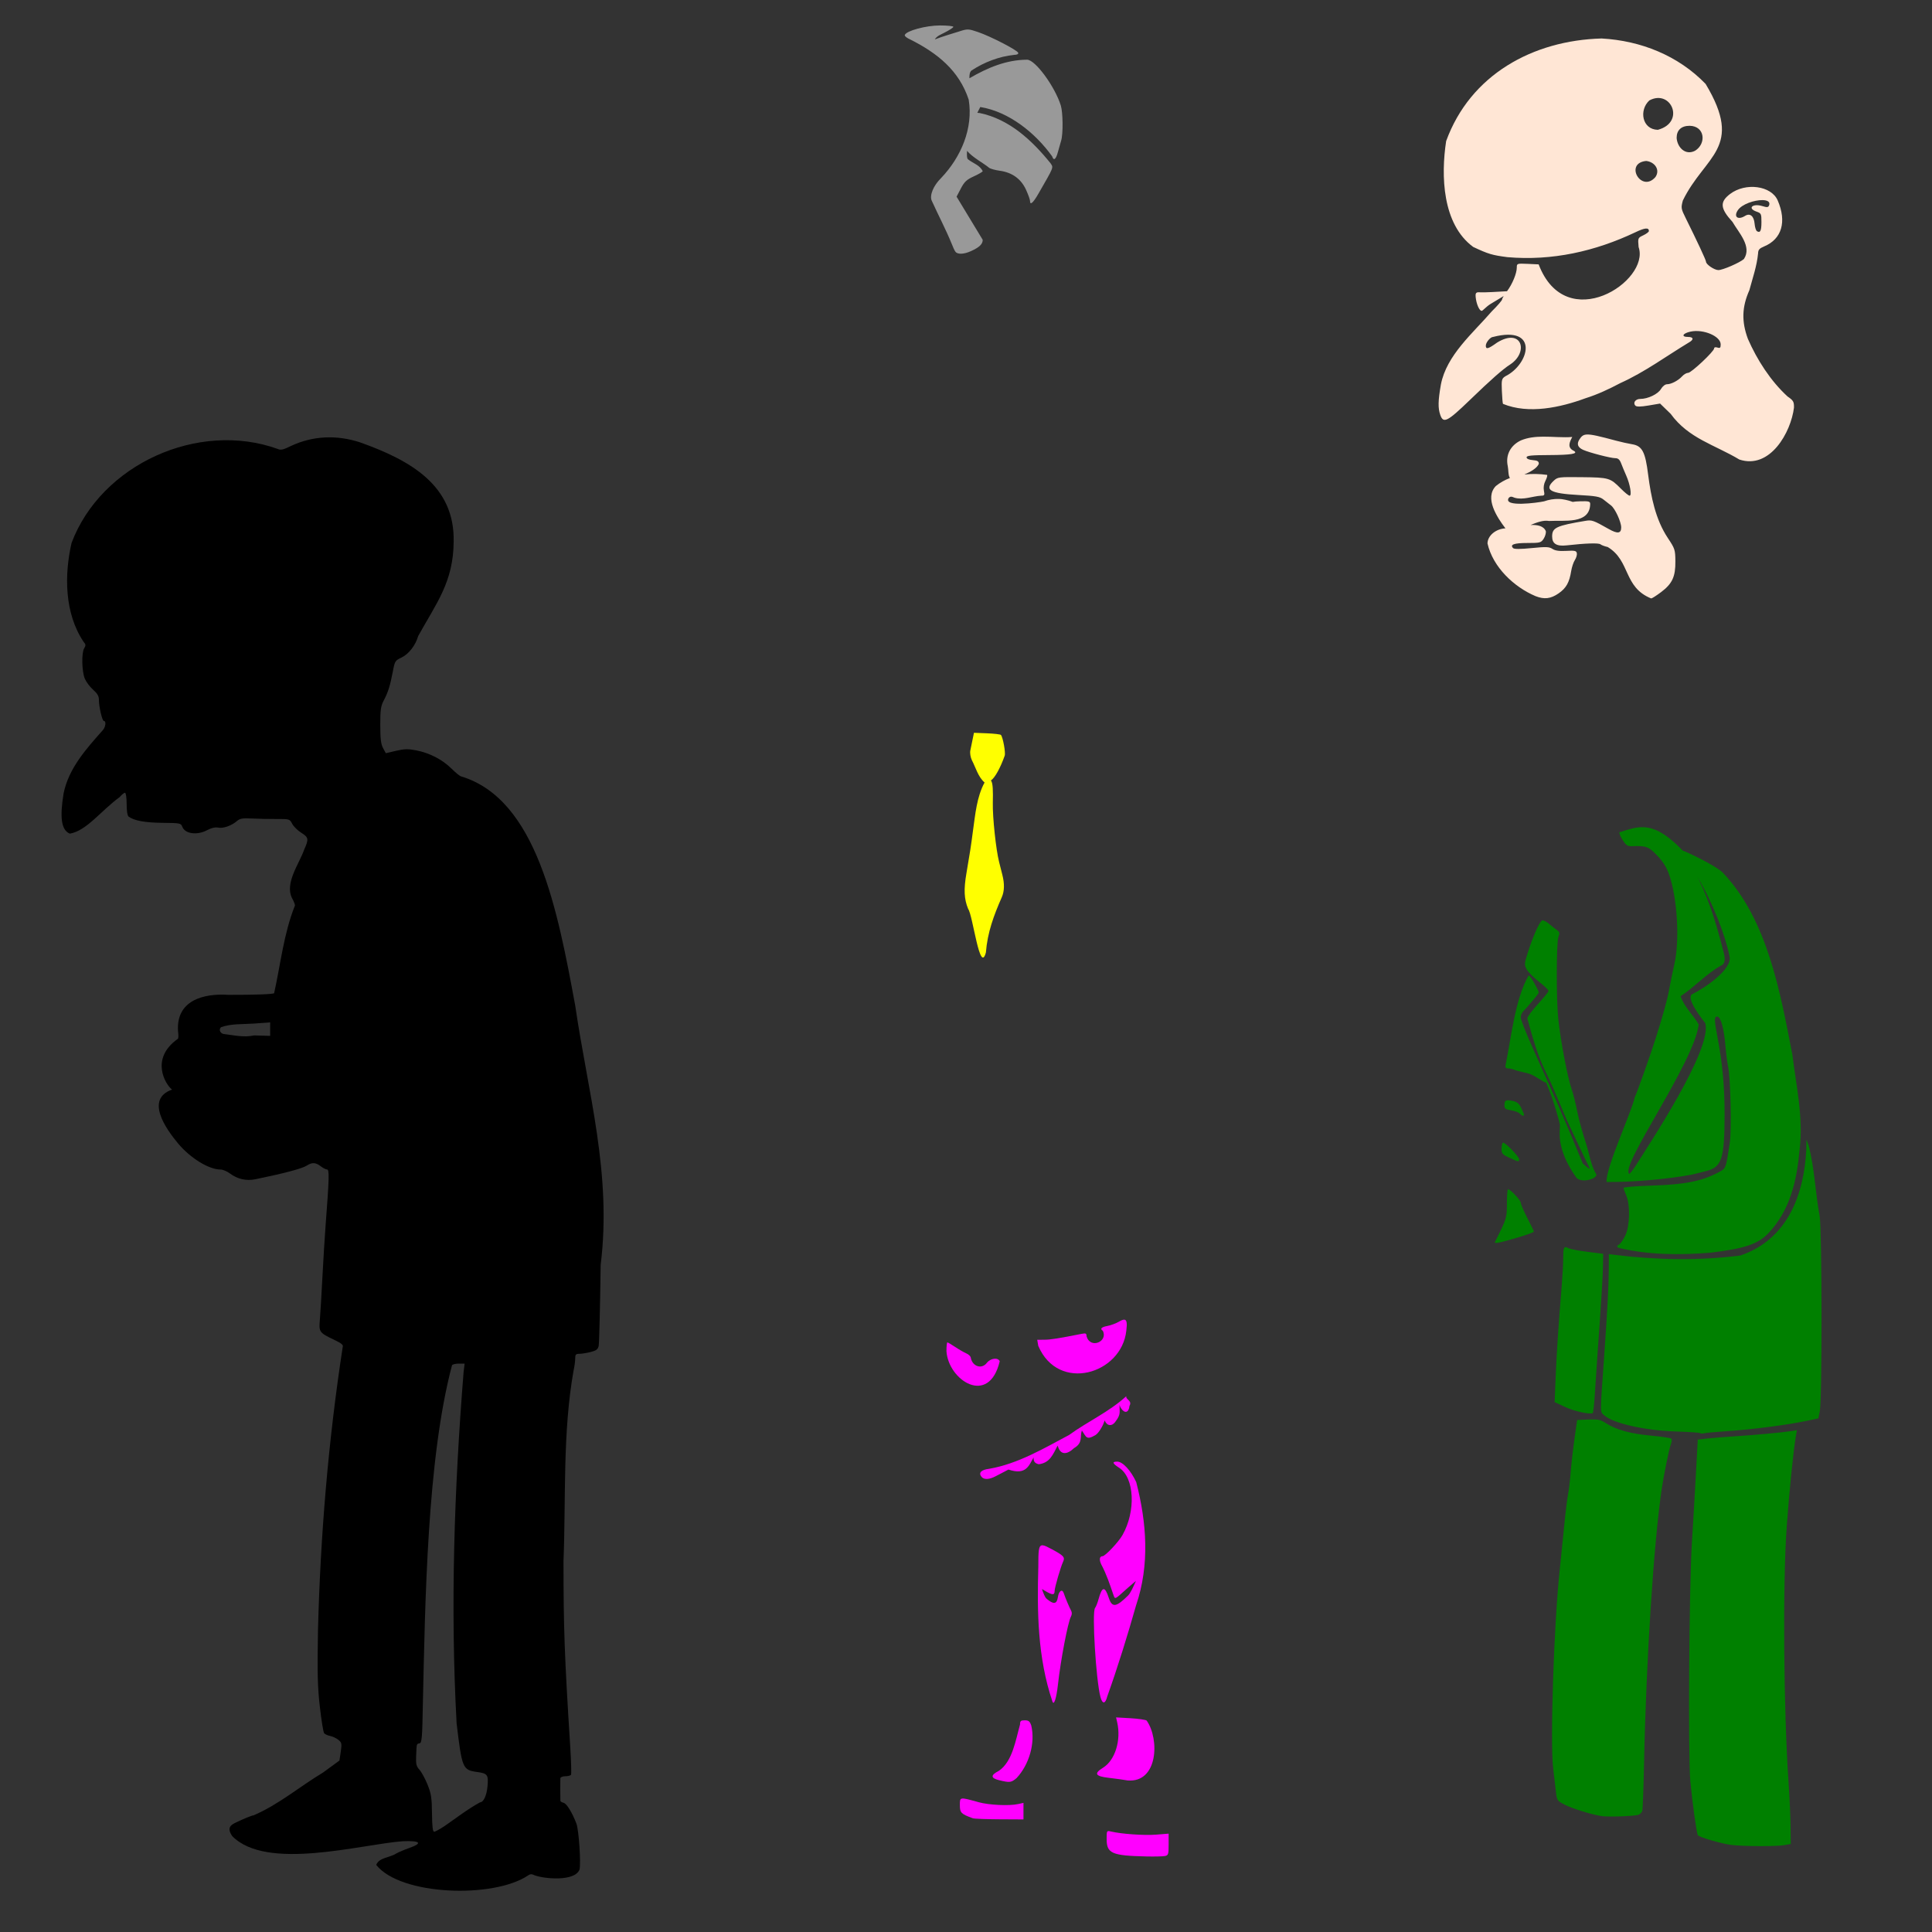
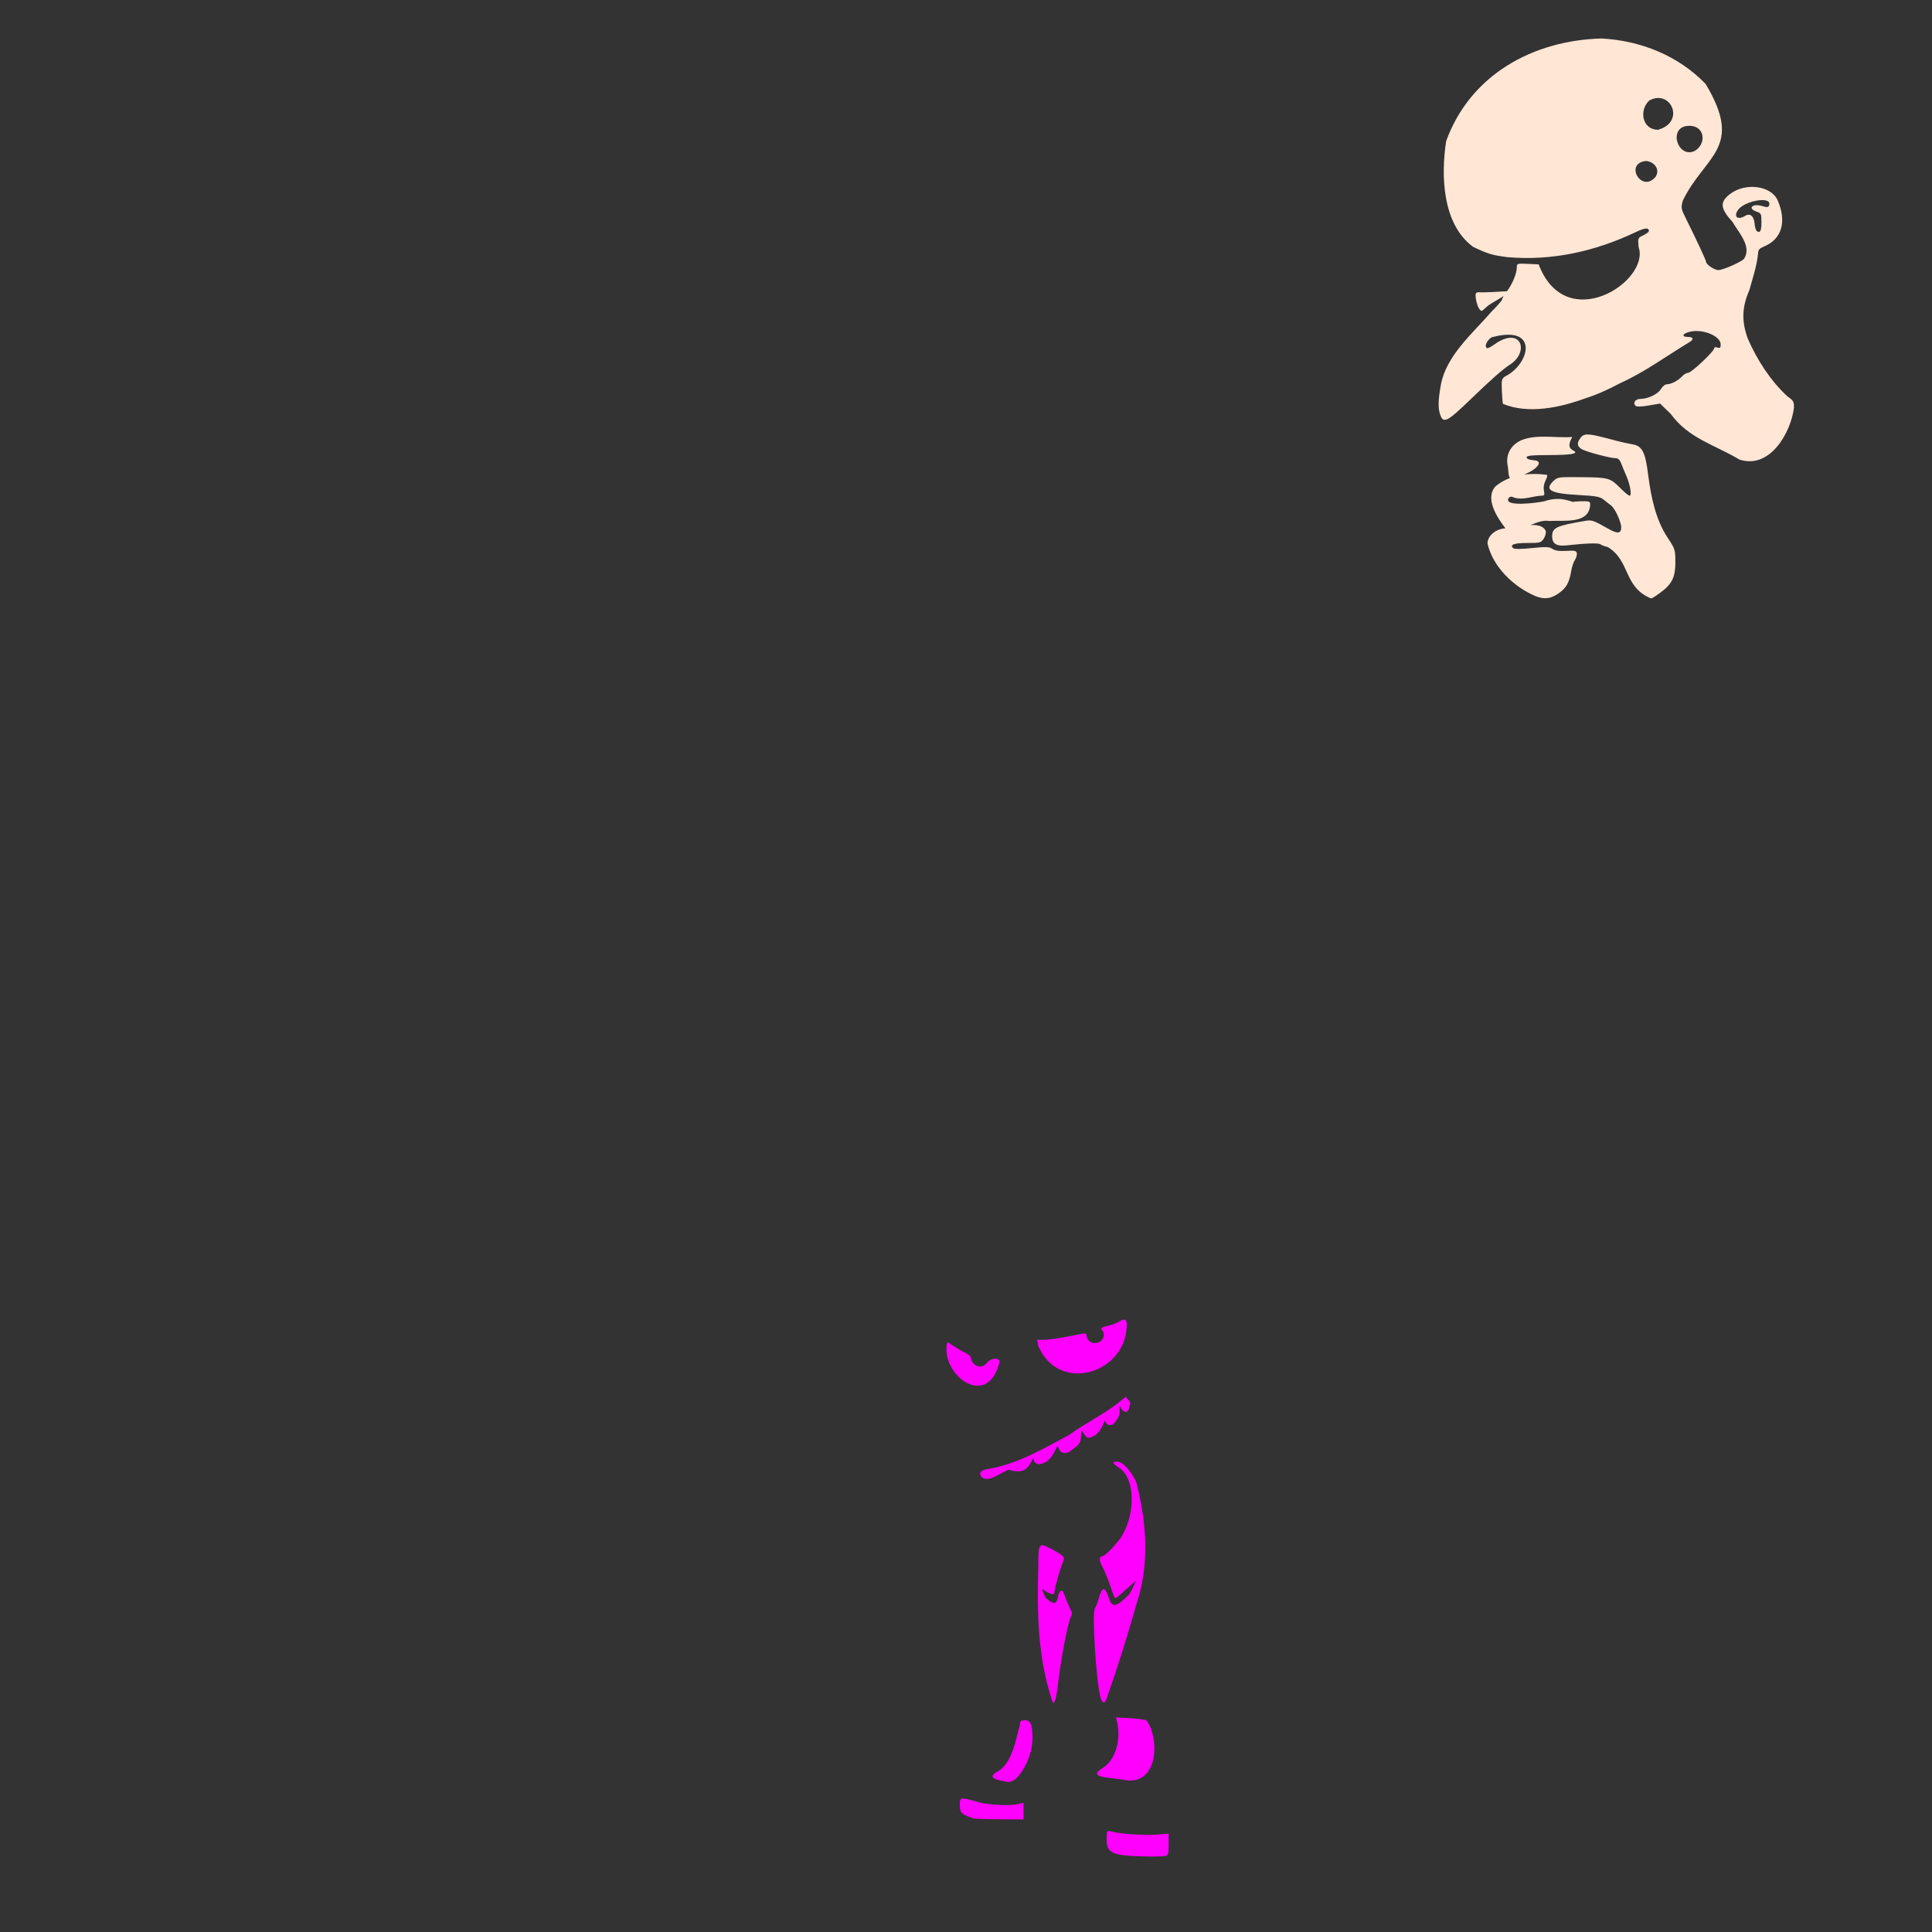
<svg xmlns="http://www.w3.org/2000/svg" xmlns:ns1="http://www.inkscape.org/namespaces/inkscape" xmlns:ns2="http://sodipodi.sourceforge.net/DTD/sodipodi-0.dtd" width="1080" height="1080" id="svg2" version="1.1" ns1:version="0.47 r22583" ns2:docname="Agu.svg">
  <rect width="100%" height="100%" fill="#333333" stroke="none" />
  <defs id="defs4">
    <ns1:perspective ns2:type="inkscape:persp3d" ns1:vp_x="0 : 526.18109 : 1" ns1:vp_y="0 : 1000 : 0" ns1:vp_z="744.09448 : 526.18109 : 1" ns1:persp3d-origin="372.04724 : 350.78739 : 1" id="perspective10" />
    <ns1:perspective id="perspective2820" ns1:persp3d-origin="0.5 : 0.33333333 : 1" ns1:vp_z="1 : 0.5 : 1" ns1:vp_y="0 : 1000 : 0" ns1:vp_x="0 : 0.5 : 1" ns2:type="inkscape:persp3d" />
    <ns1:perspective id="perspective2836" ns1:persp3d-origin="0.5 : 0.33333333 : 1" ns1:vp_z="1 : 0.5 : 1" ns1:vp_y="0 : 1000 : 0" ns1:vp_x="0 : 0.5 : 1" ns2:type="inkscape:persp3d" />
    <ns1:perspective id="perspective3083" ns1:persp3d-origin="0.5 : 0.33333333 : 1" ns1:vp_z="1 : 0.5 : 1" ns1:vp_y="0 : 1000 : 0" ns1:vp_x="0 : 0.5 : 1" ns2:type="inkscape:persp3d" />
    <ns1:perspective id="perspective3206" ns1:persp3d-origin="0.5 : 0.33333333 : 1" ns1:vp_z="1 : 0.5 : 1" ns1:vp_y="0 : 1000 : 0" ns1:vp_x="0 : 0.5 : 1" ns2:type="inkscape:persp3d" />
    <ns1:perspective id="perspective3246" ns1:persp3d-origin="0.5 : 0.33333333 : 1" ns1:vp_z="1 : 0.5 : 1" ns1:vp_y="0 : 1000 : 0" ns1:vp_x="0 : 0.5 : 1" ns2:type="inkscape:persp3d" />
    <ns1:perspective id="perspective3346" ns1:persp3d-origin="0.5 : 0.33333333 : 1" ns1:vp_z="1 : 0.5 : 1" ns1:vp_y="0 : 1000 : 0" ns1:vp_x="0 : 0.5 : 1" ns2:type="inkscape:persp3d" />
    <ns1:perspective id="perspective3477" ns1:persp3d-origin="0.5 : 0.33333333 : 1" ns1:vp_z="1 : 0.5 : 1" ns1:vp_y="0 : 1000 : 0" ns1:vp_x="0 : 0.5 : 1" ns2:type="inkscape:persp3d" />
    <ns1:perspective id="perspective3591" ns1:persp3d-origin="0.5 : 0.33333333 : 1" ns1:vp_z="1 : 0.5 : 1" ns1:vp_y="0 : 1000 : 0" ns1:vp_x="0 : 0.5 : 1" ns2:type="inkscape:persp3d" />
    <ns1:perspective id="perspective3605" ns1:persp3d-origin="0.5 : 0.33333333 : 1" ns1:vp_z="1 : 0.5 : 1" ns1:vp_y="0 : 1000 : 0" ns1:vp_x="0 : 0.5 : 1" ns2:type="inkscape:persp3d" />
    <ns1:perspective id="perspective3619" ns1:persp3d-origin="0.5 : 0.33333333 : 1" ns1:vp_z="1 : 0.5 : 1" ns1:vp_y="0 : 1000 : 0" ns1:vp_x="0 : 0.5 : 1" ns2:type="inkscape:persp3d" />
    <ns1:perspective id="perspective3761" ns1:persp3d-origin="0.5 : 0.33333333 : 1" ns1:vp_z="1 : 0.5 : 1" ns1:vp_y="0 : 1000 : 0" ns1:vp_x="0 : 0.5 : 1" ns2:type="inkscape:persp3d" />
    <ns1:perspective id="perspective4044" ns1:persp3d-origin="0.5 : 0.33333333 : 1" ns1:vp_z="1 : 0.5 : 1" ns1:vp_y="0 : 1000 : 0" ns1:vp_x="0 : 0.5 : 1" ns2:type="inkscape:persp3d" />
    <ns1:perspective id="perspective4148" ns1:persp3d-origin="0.5 : 0.33333333 : 1" ns1:vp_z="1 : 0.5 : 1" ns1:vp_y="0 : 1000 : 0" ns1:vp_x="0 : 0.5 : 1" ns2:type="inkscape:persp3d" />
    <ns1:perspective id="perspective4518" ns1:persp3d-origin="0.5 : 0.33333333 : 1" ns1:vp_z="1 : 0.5 : 1" ns1:vp_y="0 : 1000 : 0" ns1:vp_x="0 : 0.5 : 1" ns2:type="inkscape:persp3d" />
  </defs>
  <ns2:namedview id="base" pagecolor="#ffffff" bordercolor="#666666" borderopacity="1.0" ns1:pageopacity="0.0" ns1:pageshadow="2" ns1:zoom="0.34490741" ns1:cx="207.45222" ns1:cy="275.81351" ns1:document-units="in" ns1:current-layer="layer1" showgrid="false" units="in" ns1:showpageshadow="false" borderlayer="false" ns1:window-width="1280" ns1:window-height="1002" ns1:window-x="1276" ns1:window-y="92" ns1:window-maximized="1" />
  <g ns1:label="Layer 1" ns1:groupmode="layer" id="layer1" transform="translate(0,27.64)">
-     <path style="fill:#000000" d="m 162.591,221.689 c -4.263,2.114 -5.677,2.425 -7.294,1.653 -44.415,-15.986 -98.714,8.559 -115.277,52.482 -4.136,17.95 -3.987,39.299 6.639,55.217 1.312,1.532 1.401,2.116 0.427,3.675 -1.583,2.536 -1.375,13.021 0.342,17.067 0.767,1.808 2.837,4.564 4.616,6.126 2.346,2.06 3.248,3.584 3.248,5.556 0,4.059 1.835,11.938 2.792,11.938 1.429,0 0.936,3.547 -0.741,5.271 -9.248,10.414 -18.946,21.214 -21.796,35.187 -2.251,13.838 -1.196,20.573 3.476,22.508 9.345,-1.541 17.388,-12.789 27.865,-20.429 1.125,-1.335 2.458,-2.422 2.963,-2.422 0.527,0 0.94,2.668 0.94,6.268 0,3.964 0.419,6.568 1.14,7.094 3.049,2.229 9.141,3.357 18.805,3.447 9.888,0.093 10.42,0.19 11.14,2.137 1.494,4.04 8.279,4.983 13.961,1.937 2.309,-1.238 4.474,-1.726 6.126,-1.396 2.817,0.563 7.493,-1.079 10.513,-3.704 1.606,-1.396 3.105,-1.661 8.206,-1.396 3.432,0.178 9.601,0.305 13.733,0.285 7.426,-0.036 7.531,-0.004 8.918,2.678 0.772,1.492 3.052,3.729 5.043,4.986 4.165,2.629 4.313,3.551 1.681,9.402 -2.736,7.918 -11.14,18.895 -6.724,27.324 1.187,2.09 1.826,4.026 1.425,4.274 -6.157,15.495 -7.905,32.446 -11.511,48.692 -0.596,0.596 -10.622,0.964 -25.472,0.94 -14.566,-0.955 -29.33,3.351 -28.264,20.258 0.362,2.635 0.261,4.445 -0.256,4.445 -15.549,11.104 -6.712,25.517 -3.077,28.264 -15.256,5.365 -3.33,22.043 3.305,30.03 6.904,8.276 17.263,14.645 23.819,14.645 1.263,0 3.618,0.989 5.214,2.194 4.174,3.149 9.119,4.28 14.189,3.248 16.008,-3.258 26.307,-6.009 28.834,-7.664 2.885,-1.89 4.972,-1.774 7.75,0.399 1.254,0.981 2.841,1.784 3.533,1.795 1.336,0.021 1.212,4.824 -0.798,31.027 -0.481,6.268 -1.291,19.397 -1.795,29.175 -0.504,9.778 -1.143,20.474 -1.425,23.762 -0.594,6.935 -0.352,7.264 8.063,11.283 4.104,1.96 5.17,2.857 4.701,4.017 -8.039,52.349 -12.462,105.383 -13.818,158.328 -0.426,24.073 -0.231,31.567 1.054,42.851 0.856,7.522 1.926,14.135 2.393,14.702 0.467,0.566 1.992,1.259 3.391,1.539 1.399,0.28 3.473,1.256 4.587,2.165 1.833,1.495 1.961,2.127 1.311,6.61 l -0.741,4.958 -9.117,6.667 c -12.929,7.741 -24.998,18.072 -38.977,23.99 -0.909,0 -5.509,1.892 -10.456,4.302 -3.342,1.628 -3.766,3.679 -1.453,7.208 19.204,19.742 71.867,4.686 95.362,2.935 9.927,-0.388 11.349,1.069 3.704,3.761 -2.595,0.914 -5.877,2.307 -7.294,3.077 -3.43,2.352 -9.691,2.206 -11.197,6.411 13.535,17.143 65.513,18.914 84.934,5.841 1.168,-0.836 2.042,-0.822 3.647,-0.028 5.365,2 22.406,3.578 25.044,-3.191 0.888,-3.539 -0.379,-22.235 -1.738,-25.757 -2.419,-6.268 -5.428,-11.145 -7.151,-11.596 -0.963,-0.252 -1.77,-0.737 -1.795,-1.054 -0.09,-1.153 -0.111,-11.54 -0.028,-12.65 0.048,-0.634 1.272,-1.14 2.764,-1.14 1.475,0 2.91,-0.372 3.191,-0.826 0.281,-0.454 0.103,-7.327 -0.399,-15.272 -3.241,-51.345 -3.789,-66.307 -3.789,-104.251 1.383,-35.164 -0.555,-71.484 5.613,-106.388 0.492,-2.103 0.912,-5.077 0.912,-6.61 0,-2.382 0.315,-2.792 2.308,-2.792 1.282,0 4.118,-0.449 6.297,-0.997 3.171,-0.798 4.091,-1.48 4.53,-3.419 0.302,-1.332 0.803,-21.705 1.111,-45.273 6.355,-51.027 -7.157,-96.442 -14.217,-144.966 -9.824,-53.179 -21.429,-115.284 -63.707,-128.099 -0.57,0 -3.011,-1.949 -5.413,-4.331 -5.144,-5.1 -12.197,-8.767 -19.802,-10.257 -4.45,-0.872 -6.561,-0.822 -11.226,0.256 l -5.727,1.339 -1.539,-2.849 c -1.192,-2.189 -1.558,-5.173 -1.567,-12.878 -0.007,-8.461 0.283,-10.599 1.909,-13.676 2.423,-4.586 3.639,-8.402 5.1,-16.183 1.111,-5.914 1.292,-6.209 4.872,-7.892 4.01,-1.885 7.892,-6.906 9.317,-12.023 10.174,-18.408 19.687,-30.162 19.83,-52.795 0.647,-31.314 -23.937,-45.366 -52.425,-55.502 -12.912,-4.197 -26.238,-3.722 -38.578,2.08 z m -11.568,322.184 0,3.789 0,3.761 -8.889,-0.256 c -5.931,1.218 -10.912,-0.033 -16.44,-0.712 -2.371,-0.016 -3.684,-2.356 -2.165,-3.875 5.64,-2.056 12.175,-1.606 18.149,-2.023 l 9.345,-0.684 z m 105.448,190.752 3.248,0 -0.57,4.787 c -5.212,65.21 -7.47,130.893 -3.903,196.251 2.997,25.216 3.398,26.142 11.397,27.238 5.921,0.812 6.46,1.552 5.869,8.063 -0.469,5.172 -2.237,8.918 -4.188,8.918 -7.054,3.884 -13.131,8.642 -19.631,13.135 -2.683,1.799 -5.366,3.277 -5.983,3.277 -0.815,0 -1.145,-2.807 -1.225,-10.257 -0.095,-8.819 -0.469,-11.088 -2.536,-16.183 -1.322,-3.259 -3.333,-6.952 -4.473,-8.206 -1.746,-1.919 -2.046,-3.143 -1.852,-7.75 0.296,-7.035 0.205,-6.666 1.909,-7.009 1.285,-0.258 1.517,-2.987 1.852,-22.167 1.295,-56.614 2.318,-136.555 16.297,-189.185 0.306,-0.495 2.006,-0.912 3.789,-0.912 z" id="path4236" ns2:nodetypes="ccccsssssccccsssssssssssscccccccccssssssssssccssssccccsccscccccsssssssccsssscccssccccsssccccccccccccccccssccssssssccc" />
-     <path style="fill:#ffff00" d="m 544.452,382.003 c -0.666,3.278 -1.348,6.553 -2.023,9.83 -0.302,1.476 0.058,3.799 0.855,5.47 2.201,4.233 3.446,9.304 7.094,12.479 -4.389,8.095 -5.189,17.854 -6.468,26.896 -1.095,8.486 -1.768,12.81 -3.647,23.705 -1.596,9.252 -1.343,14.515 0.94,20.058 2.691,3.723 6.528,36.913 9.915,24.389 0.885,-11.232 4.409,-20.729 8.889,-30.913 1.487,-3.387 1.588,-7.577 0.285,-12.622 -0.518,-2.006 -1.317,-5.205 -1.795,-7.094 -1.757,-6.951 -3.681,-25.049 -3.504,-33.022 0.146,-6.585 0.086,-11.186 -1.054,-12.536 2.15,-1.381 5.272,-6.965 7.693,-13.847 0.585,-1.663 -0.974,-10.261 -2.108,-11.596 -0.285,-0.335 -3.802,-0.753 -7.807,-0.912 l -7.265,-0.285 z" id="path4677" ns2:nodetypes="cccccscccssscsscc" />
-     <path id="path4779" style="fill:#008000" d="m 851.908,595.426 c -0.024,-0.376 -0.742,-2.104 -1.596,-3.841 -1.176,-2.392 -2.319,-3.313 -4.72,-3.802 -3.867,-0.787 -4.581,-0.406 -4.581,2.443 0,1.887 0.552,2.303 3.733,2.812 2.053,0.328 4.207,1.138 4.787,1.8 1.167,1.332 2.446,1.648 2.378,0.588 z m -2.691,25.026 c 0,-1.576 -8.137,-9.904 -9.097,-9.311 -0.412,0.255 -0.748,1.798 -0.745,3.429 0,2.636 0.476,3.185 4.24,4.936 5.12,2.383 5.602,2.464 5.602,0.946 z M 917.807,434.764 c -4.214,0.046 -8.128,1.462 -12.508,2.849 -0.329,0.329 0.444,2.241 1.71,4.245 1.832,2.903 2.811,3.607 4.844,3.533 8.39,-0.307 9.604,0.13 14.388,5.072 3.186,3.291 5.249,6.496 6.61,10.257 4.79,13.238 6.234,37.22 3.077,50.886 -0.947,4.1 -2.221,10.337 -2.849,13.847 -1.006,5.624 -3.407,14.281 -7.693,27.808 -2.961,9.346 -10.862,31.513 -11.539,32.395 -1.614,8.006 -16.511,39.999 -15.733,47.422 13.88,0.222 34.033,-1.554 47.758,-4.114 2.257,-0.578 5.744,-1.448 7.75,-1.937 8.861,-2.164 10.39,-6.817 10.428,-31.369 0.025,-16.059 -1.124,-28.682 -4.017,-43.763 -1.828,-9.529 -1.821,-11.601 0.085,-11.226 1.876,0.37 3.614,6.867 4.445,16.696 0.339,4.012 0.99,9.048 1.453,11.197 1.372,6.373 2.017,35.518 0.94,42.595 -2.304,15.142 -1.954,14.256 -7.009,16.896 -8.839,4.615 -18.45,6.492 -36.184,7.037 -8.901,0.274 -16.183,0.865 -16.183,1.311 0,0.446 0.665,2.324 1.482,4.188 2.299,5.248 2.06,16.877 -0.456,22.28 -1.102,2.366 -2.7,4.706 -3.561,5.214 -1.362,0.803 -1.411,1.049 -0.228,1.823 16.6,4.067 34.592,4.074 51.541,2.707 18.93,-2.318 26.232,-4.777 32.025,-10.713 12.413,-13.048 16.04,-29.588 17.608,-46.926 2.19,-17.863 -1.882,-35.451 -4.046,-53.051 -6.723,-34.501 -13.797,-75.46 -38.948,-101.801 -4.31,-4.175 -20.318,-11.652 -22.366,-12.28 -9.851,-10.282 -16.663,-13.145 -22.822,-13.078 z m 31.084,27.779 c 8.555,14.447 15.585,32.757 17.864,44.162 2.159,7.355 -14.249,18.281 -21.055,21.54 -2.929,2.47 4.88,12.698 7.493,15.955 4.573,14.103 -32.512,69.625 -37.979,78.438 -1.058,1.852 -3.007,4.527 -4.331,5.955 -6.2,-3.454 36.287,-62.228 38.692,-83.538 -2.877,-5.204 -8.22,-9.907 -10.086,-15.841 7.773,-5.023 14.405,-12.594 22.565,-17.067 2.263,-0.869 2.651,-3.688 1.197,-8.519 -3.497,-13.584 -7.297,-26.64 -13.42,-39.233 -0.326,-0.667 -0.637,-1.253 -0.94,-1.852 z m -86.444,24.332 c -0.119,-0.011 -0.221,0.011 -0.313,0.028 -1.406,0.276 -5.307,9.048 -8.348,18.776 -1.651,5.28 -1.708,5.986 -0.427,8.462 0.769,1.487 3.851,4.604 6.838,6.923 2.987,2.319 5.43,4.668 5.413,5.214 -0.017,0.546 -2.694,3.869 -5.926,7.379 -3.232,3.51 -5.887,7.111 -5.898,8.006 2.77,10.208 5.741,20.791 10.456,30.344 4.989,9.95 8.703,20.378 13.477,30.486 2.26,4.764 5.985,12.662 8.291,17.551 2.255,4.888 4.943,8.299 -1.225,2.678 -19.328,-47.318 -31.299,-69.916 -34.646,-81.173 -0.134,-2.928 1.544,-3.933 3.305,-5.926 5.779,-6.753 6.725,-7.927 6.696,-8.576 -0.047,-1.059 -4.451,-9.136 -5.613,-9.431 -7.635,13.205 -9.759,35.022 -12.821,49.689 -0.757,3.394 1.428,1.67 4.388,2.906 3.091,1.248 6.382,1.521 9.516,2.65 2.998,1.154 8.253,5.235 8.604,4.53 4.413,9.983 7.807,23.119 7.807,23.734 0,4.354 -2.116,13.375 8.975,29.289 2.458,3.527 11.473,1.229 11.425,-1.482 -3.108,-4.936 -3.979,-11.66 -5.812,-17.323 -1.911,-5.767 -4.153,-13.972 -4.986,-18.235 -0.833,-4.262 -2.178,-9.596 -2.963,-11.853 -2.398,-6.897 -6.154,-26.552 -7.579,-39.66 -1.151,-10.591 -1.086,-42.68 0.085,-45.758 0.843,-2.213 0.707,-2.752 -0.969,-3.932 -1.069,-0.752 -3.013,-2.3 -4.331,-3.447 -1.153,-1.004 -2.587,-1.776 -3.419,-1.852 z m 147.359,122.457 -0.057,5.185 c -1.196,25.75 -10.577,50.752 -36.925,59.69 -23.116,2.923 -46.497,2.511 -69.577,-0.313 l -3.875,-0.484 -0.057,9.003 c -0.033,8.504 -0.849,23.903 -2.678,49.547 -2.255,31.606 -2.274,29.429 0.114,31.569 4.992,4.473 22.7,8.481 39.917,9.032 7.225,0.231 13.366,0.63 13.648,0.912 0.282,0.282 1.347,0.324 2.365,0.085 1.018,-0.238 5.955,-0.691 10.969,-1.026 16.083,-1.073 35.39,-3.57 47.382,-6.126 l 5.442,-1.168 0.826,-4.103 c 1.319,-6.685 1.244,-100.359 -0.086,-108.952 -2.483,-13.121 -2.794,-26.723 -6.24,-39.66 l -1.168,-3.191 z m -166.819,27.808 c -0.34,0 -0.621,3.59 -0.627,7.978 -0.01,8.177 -0.103,8.466 -6.639,21.426 -0.609,1.208 1.897,0.755 11.91,-2.165 5.391,-1.572 9.801,-3.162 9.801,-3.533 0,-0.371 -1.641,-3.805 -3.647,-7.636 -2.006,-3.831 -3.647,-7.648 -3.647,-8.462 0,-1.404 -5.838,-7.607 -7.151,-7.607 z m 32.253,32.367 c -1.176,-0.05 -1.396,1.554 -1.396,6.154 0,2.972 -0.404,10.195 -0.883,16.041 -1.823,22.231 -2.78,36.627 -3.334,50.288 l -0.57,14.132 5.812,2.735 c 4.902,2.309 13.52,4.251 15.471,3.476 0.304,-0.121 0.823,-4.857 1.168,-10.513 0.345,-5.656 0.996,-15.209 1.425,-21.226 2.3,-32.273 3.1,-45.285 3.163,-51 l 0.085,-6.354 -8.832,-1.111 c -4.849,-0.613 -9.622,-1.529 -10.599,-2.051 -0.626,-0.335 -1.118,-0.553 -1.51,-0.57 z m 14.445,96.302 c -0.552,0.011 -1.161,0.028 -1.823,0.057 l -6.24,0.285 -1.539,10.941 c -0.847,6.017 -1.789,14.428 -2.108,18.691 -0.319,4.262 -0.96,9.596 -1.425,11.853 -0.464,2.257 -1.506,10.872 -2.308,19.146 -0.801,8.274 -1.839,18.531 -2.308,22.793 -3.239,29.417 -5.486,96.871 -3.704,111.231 0.529,4.262 1.204,10.088 1.51,12.935 0.543,5.058 0.668,5.225 4.844,7.408 4.125,2.156 15.045,5.532 20.685,6.411 3.707,0.577 18.761,0.04 20.656,-0.741 0.839,-0.345 1.783,-1.25 2.08,-2.023 0.296,-0.772 0.75,-12.755 1.026,-26.611 1.14,-57.24 5.406,-123.263 9.915,-153.741 1.132,-7.649 4.104,-22.194 5.015,-24.531 0.569,-1.461 0.708,-2.977 0.313,-3.362 -0.395,-0.385 -5.636,-1.154 -11.653,-1.71 -11.428,-1.054 -19.327,-3.284 -25.187,-7.094 -2.452,-1.594 -3.883,-2.013 -7.75,-1.937 z m 114.793,6.04 -3.562,0.541 c -5.205,0.797 -20.36,2.183 -31.341,2.878 -5.265,0.333 -12.035,0.894 -15.044,1.225 l -5.47,0.598 -1.111,20.514 c -0.61,11.283 -1.595,27.899 -2.165,36.925 -1.568,24.803 -2.194,119.661 -0.883,133.569 1.134,12.033 3.497,29.025 4.188,30.144 0.685,1.108 13.318,4.793 18.662,5.442 6.9,0.839 25.196,0.906 29.631,0.114 l 3.647,-0.627 -0.086,-9.573 c -0.043,-5.254 -0.562,-16.725 -1.168,-25.5 -2.741,-39.727 -3.252,-111.246 -0.997,-142.23 1.465,-20.133 3.758,-42.77 5.1,-50.487 l 0.598,-3.533 z" />
    <path id="path4550" style="fill:#ffe6d5" d="m 862.548,216.459 c -4.277,0.026 -8.47,0.461 -12.337,2.08 -5.904,2.775 -8.704,8.283 -7.351,14.445 0.402,1.83 0.17,5.239 1.197,6.582 -2.799,1.063 -5.461,2.539 -7.892,4.502 -6.411,6.69 0.642,17.445 5.385,23.648 -5.364,0.254 -9.979,4.068 -10.029,8.434 2.991,13.226 14.815,24.383 26.868,29.46 4.88,1.912 8.481,1.476 12.821,-1.51 4.282,-2.946 6.074,-6.102 7.094,-12.536 0.344,-2.166 1.269,-4.932 2.051,-6.126 0.782,-1.194 1.285,-2.916 1.111,-3.818 -0.272,-1.408 -1.121,-1.574 -5.926,-1.311 -3.932,0.216 -6.215,-0.124 -7.721,-1.111 -1.831,-1.2 -3.523,-1.265 -11.596,-0.456 -6.28,0.629 -9.767,0.633 -10.371,0.028 -1.979,-1.979 0.529,-2.878 7.921,-2.878 7.138,0 7.68,-0.142 9.117,-2.336 0.841,-1.283 1.41,-3.198 1.254,-4.245 -1.224,-2.954 -4.649,-3.643 -8.547,-3.476 3.587,-1.493 7.192,-2.823 10.314,-2.251 8.402,-0.504 22.79,2.019 23.021,-9.459 0,-1.493 -0.704,-1.669 -5.641,-1.539 -1.878,0.05 -3.173,0.148 -4.131,0.342 -2.426,-0.961 -5.937,-1.653 -7.55,-1.653 -2.921,-0.091 -5.75,0.378 -8.491,1.339 -3.588,0.791 -22.749,3.379 -19.802,-1.795 0.836,-1.007 1.547,-1.042 3.334,-0.228 4.859,1.44 9.933,-0.847 14.873,-1.14 1.87,0 2.035,-0.312 1.539,-2.792 -0.352,-1.758 -0.04,-3.826 0.855,-5.556 0.784,-1.516 1.197,-2.991 0.912,-3.277 -4.225,-0.588 -8.53,-0.716 -12.707,-0.199 3.528,-1.527 7.059,-3.546 8.092,-5.955 0,-1.445 -0.705,-1.884 -3.419,-2.108 -2.14,-0.177 -3.419,-0.761 -3.419,-1.539 0,-0.988 2.626,-1.24 12.907,-1.282 11.943,-0.049 16.111,-0.75 13.591,-2.308 -3.899,-1.808 -2.568,-4.777 -0.969,-7.807 -5.222,0.428 -10.856,-0.205 -16.354,-0.171 l 0,5e-5 z m 24.389,-1.197 c -2.048,0.129 -2.923,1.051 -3.989,2.678 -1.683,2.568 -1.03,4.491 1.994,5.869 3.368,1.535 15.432,4.673 17.978,4.673 1.626,0 2.493,0.759 3.334,2.963 0.622,1.63 1.887,4.677 2.821,6.781 2.165,4.88 3.222,11.226 1.88,11.226 -0.542,0 -2.746,-1.783 -4.901,-3.96 -5.936,-5.998 -6.675,-6.218 -21.711,-6.382 -13.137,-0.143 -13.577,-0.098 -15.87,2.051 -5.368,5.034 -1.907,7.041 13.619,7.892 10.086,0.553 12.211,0.927 14.274,2.564 1.334,1.058 3.233,2.553 4.217,3.305 2.238,1.711 5.67,9.14 5.67,12.28 0,3.433 -2.028,3.679 -7.009,0.855 -8.482,-4.809 -9.405,-5.139 -12.878,-4.559 -16.445,2.75 -18.719,3.821 -18.719,8.747 0,4.076 2.493,5.608 8.063,4.986 10.788,-1.204 17.923,-1.422 18.947,-0.598 0.602,0.484 2.433,1.165 4.046,1.51 12.844,7.737 8.664,22.425 24.303,28.748 0.463,0 2.983,-1.598 5.584,-3.561 6.241,-4.712 8.039,-8.626 7.949,-17.266 -0.067,-6.443 -0.267,-7.01 -4.245,-12.992 -6.906,-10.44 -9.371,-23.017 -10.969,-35.273 -1.591,-12.862 -3.328,-16.18 -8.946,-17.095 -2.116,-0.345 -6.103,-1.226 -8.861,-1.966 -9.368,-2.512 -13.949,-3.641 -16.582,-3.476 z M 985.256,84.22 c 2.69,0.041 4.445,0.93 3.675,2.935 -0.44,1.147 -1.093,1.229 -3.704,0.427 -5.522,-1.695 -8.645,1.215 -3.305,3.077 2.579,0.899 2.735,1.219 2.735,5.812 0,4.954 -0.663,6.268 -2.507,5.128 -0.566,-0.35 -1.148,-2.211 -1.311,-4.16 -0.357,-4.281 -2.564,-6.124 -5.3,-4.416 -4.009,2.504 -6.546,0.608 -4.131,-3.077 2.295,-3.502 9.364,-5.795 13.847,-5.727 z M 920.238,62.338 c 4.726,0.516 7.974,4.905 5.157,9.003 -7.876,9.078 -17.641,-7.829 -5.157,-9.003 z m 24.303,-19.659 c 8.603,0.171 9.403,10.054 2.992,13.961 -5.413,2.8 -9.896,-1.887 -10.286,-7.18 0,-4.348 2.605,-6.781 7.294,-6.781 z m -17.807,2.251 c -8.851,-0.19 -10.624,-11.034 -4.73,-16.44 12.137,-6.507 20.361,12.258 4.73,16.44 z M 895.336,-6.127 c -38.505,1.044 -73.435,20.283 -86.928,57.354 -2.955,19.288 -2.207,46.437 15.129,59.177 8.483,3.972 10.572,4.595 19.061,5.698 25.11,2.208 49.266,-3.301 71.6,-13.904 5.306,-2.546 7.55,-2.75 7.55,-0.684 0,0.48 -1.404,1.553 -3.106,2.365 -3.072,1.465 -3.097,1.497 -2.65,6.582 6.618,19.075 -40.596,49.837 -55.872,9.687 l -6.097,-0.285 c -6.011,-0.265 -6.126,-0.209 -6.126,2.051 0,3.296 -2.53,9.368 -5.47,13.249 -5.43,0.218 -10.735,0.792 -16.183,0.57 -1.521,0.164 -1.422,1.236 -1.339,2.65 0.365,3.872 2.049,7.75 3.362,7.75 0.613,0 2.383,-2.258 4.901,-3.818 2.917,-1.808 5.557,-3.317 7.408,-4.473 -0.532,0.874 -0.883,1.583 -0.883,1.88 0,0.553 -2.62,3.594 -5.812,6.724 -10.463,12.14 -25.213,24.377 -28.406,40.829 -1.603,9.11 -1.684,13.217 -0.342,17.067 1.709,4.902 3.924,3.79 16.468,-8.32 11.851,-11.441 18.519,-17.334 22.594,-19.916 10.548,-6.931 6.543,-20.738 -7.294,-12.251 -5.036,3.618 -6.325,3.956 -6.325,1.71 0,-1.764 2.554,-4.835 4.017,-4.844 25.996,-6.684 20.437,15.269 6.923,21.967 -2.083,1.366 -2.222,1.914 -1.966,8.177 0.151,3.692 0.437,6.959 0.627,7.265 14.359,5.909 32.126,2.013 46.1,-3.134 6.836,-2.146 13.162,-5.133 19.517,-8.491 13.627,-6.134 25.55,-14.991 38.236,-22.651 2.957,-1.629 2.767,-3.134 -0.399,-3.134 -4.038,0 -3.07,-2.042 1.425,-2.992 7.173,-1.516 16.81,2.579 16.81,7.151 0,1.914 -0.325,2.242 -1.823,1.766 -1.097,-0.348 -1.823,-0.171 -1.823,0.456 0,1.67 -12.757,13.676 -14.531,13.676 -0.886,0 -2.379,0.855 -3.334,1.909 -2.17,2.398 -6.106,4.473 -8.491,4.473 -1.043,0 -2.485,1.145 -3.391,2.678 -1.686,2.853 -7.284,5.527 -11.568,5.527 -2.689,0 -4.262,2.206 -2.678,3.789 0.655,0.655 2.923,0.633 7.351,-0.114 l 6.411,-1.083 5.926,5.755 c 10.039,13.827 24.62,17.255 38.378,25.529 17.199,5.723 28.865,-15.243 30.543,-28.976 0.053,-3.374 -0.309,-3.995 -3.59,-6.268 -9.464,-8.662 -17.011,-20.429 -22.167,-32.196 -3.609,-9.757 -3.358,-17.799 0.826,-27.21 1.838,-6.818 4.177,-13.466 4.872,-20.599 0.046,-1.996 0.722,-2.765 3.447,-3.903 9.813,-4.1 12.653,-13.784 7.522,-25.671 -3.576,-8.284 -17.961,-10.214 -26.668,-3.59 -5.817,4.426 -5.489,8.077 1.396,15.585 3.416,5.969 11.036,13.737 6.382,20.742 -2.367,2.084 -11.827,6.183 -14.274,6.183 -2.271,0 -6.923,-3.16 -6.923,-4.701 0,-0.869 -4.899,-11.366 -11.283,-24.218 -2.684,-5.404 -2.754,-5.853 -1.653,-9.972 C 953.062,59.092 975.069,55.271 953.459,19.288 938.127,3.399 917.173,-4.911 895.336,-6.127 z" />
    <path id="path4536" style="fill:#ff00ff" d="m 651.222,1009.883 c 1.878,-0.39 2.051,-0.936 2.051,-6.465 l 0,-6.04 -7.066,0.56 c -6.577,0.521 -19.281,-0.359 -25.073,-1.737 -2.493,-0.593 -2.507,-0.568 -2.507,4.189 0,8.072 2.842,9.311 22.337,9.739 4.513,0.099 9.129,-0.011 10.257,-0.245 z m -79.093,-25.08 0,-4.631 -2.963,0.659 c -4.974,1.107 -16.331,0.581 -22.11,-1.024 -10.713,-2.975 -10.485,-3.012 -10.485,1.669 0,4.23 0.702,4.934 7.294,7.318 0.752,0.272 7.419,0.527 14.816,0.567 l 13.448,0.072 0,-4.631 z m 0.698,-50.78 c -2.23,0 -2.621,0.373 -2.621,2.336 -2.416,8.563 -4.21,20.747 -11.853,25.927 -4.708,2.402 -4.632,4.074 0.228,5.242 5.932,1.426 6.699,1.314 9.716,-1.225 6.955,-7.481 10.543,-19.407 8.177,-29.403 -0.813,-2.331 -1.499,-2.878 -3.647,-2.878 z m 51.057,-1.624 0.655,2.849 c 2.246,10.043 -1.232,21.14 -7.921,25.272 -5.289,3.267 -4.403,4.798 3.277,5.67 3.505,0.398 8.228,1.053 10.485,1.453 17.048,1.391 17.857,-23.25 10.599,-33.478 -0.575,-0.455 -4.645,-1.048 -9.06,-1.311 l -8.035,-0.456 z m -41.351,-96.203 c -2.008,0.149 -2.108,3.342 -2.108,11.91 -0.711,25.193 -0.45,50.679 7.864,75.332 0.851,2.609 2.24,-1.57 3.106,-9.374 1.524,-13.742 5.56,-34.849 7.265,-38.036 0.627,-1.172 0.643,-2.325 0.057,-3.391 -0.987,-1.796 -3.219,-7.107 -4.074,-9.687 -0.851,-2.567 -2.767,-1.279 -3.277,2.194 -0.592,4.037 -2.408,4.274 -6.382,0.855 -0.856,-0.736 -1.786,-3.125 -2.536,-5.385 l 1.852,1.111 c 4.089,2.415 5.242,2.39 5.242,-0.085 0,-1.78 3.393,-13.438 4.758,-16.326 1.156,-2.445 0.292,-3.39 -6.411,-6.98 -2.256,-1.209 -3.828,-2.016 -4.929,-2.137 -0.151,-0.017 -0.293,-0.01 -0.427,0 z m 41.997,-46.783 c -3.014,0 -2.697,0.999 1.083,3.447 8.548,5.538 9.467,24.103 1.88,37.581 -2.209,3.925 -9.699,11.853 -11.197,11.853 -1.654,0 -1.948,1.935 -0.712,4.53 2.91,5.449 4.816,11.188 6.781,16.953 1.052,2.767 0.397,3.094 8.149,-3.846 1.397,-1.251 3.117,-2.734 4.473,-3.846 -1.52,3.576 -3.13,6.927 -4.359,8.149 -6.705,6.663 -8.989,6.946 -10.827,1.311 -2.189,-6.71 -3.731,-6.468 -5.755,0.912 -0.55,2.006 -1.402,4.139 -1.909,4.758 -1.808,2.206 0.502,40.266 3.02,49.775 1.095,4.136 2.713,3.995 3.818,-0.342 5.945,-16.649 11.254,-33.831 16.126,-51 7.659,-22.541 5.909,-46.095 0.057,-68.779 -3.007,-6.527 -7.568,-11.454 -10.627,-11.454 z m 5.123,-36.625 c -9.661,8.872 -21.562,14.115 -31.996,21.711 -14.22,7.563 -28.657,16.147 -44.675,18.918 -4.518,0.535 -6.157,2.267 -4.302,4.502 1.435,1.729 4.358,1.562 8.12,-0.456 0.818,-0.472 4.084,-2.043 6.923,-3.618 10.119,3.433 11.508,-2.586 14.075,-6.753 -0.141,2.215 0.752,3.327 2.878,3.789 6.253,-0.752 7.936,-5.488 10.542,-10.428 0.119,0.338 0.247,0.691 0.399,1.111 1.445,3.996 4.807,4.105 8.804,0.285 5.137,-2.949 3.132,-6.594 4.359,-9.83 2.488,3.577 2.371,5.643 7.721,2.479 1.756,-1.25 4.042,-4.885 5.015,-8.12 1.169,3.072 4.068,3.683 6.183,0.456 2.925,-3.83 2.103,-5.13 2.108,-9.117 0.153,0.586 0.45,1.22 0.883,1.88 2.052,3.132 4.334,2.488 4.701,-1.339 1.773,-2.978 -2.473,-3.645 -1.738,-5.47 z M 529.587,722.764 c -0.286,0 -0.513,2.218 -0.513,4.929 1.065,16.31 23.74,30.989 29.774,5.641 -0.873,-2.276 -5.096,-1.786 -7.151,0.826 -2.949,3.843 -7.913,1.998 -8.946,-2.45 0,-0.987 -1.054,-2.137 -2.507,-2.764 -1.379,-0.594 -4.229,-2.246 -6.325,-3.647 -2.096,-1.401 -4.045,-2.536 -4.331,-2.536 z m 98.803,-12.711 c -0.687,-0.005 -1.612,0.39 -2.849,1.111 -1.708,0.995 -4.644,2.078 -6.525,2.422 -3.373,0.616 -4.287,1.607 -2.507,2.707 2.989,6.028 -6.979,10.337 -9.117,3.077 0,-1.591 -0.414,-1.838 -2.507,-1.425 -13.488,2.665 -17.663,3.318 -21.084,3.334 l -3.989,0.029 0.598,3.419 c 11.224,26.313 46.583,15.823 49.205,-8.491 0.552,-4.269 0.286,-6.17 -1.225,-6.183 z" />
-     <path style="fill:#999999" d="m 525.414,-13.409 c -7.817,0.002 -18.855,3.002 -19.631,5.328 -0.199,0.597 1.189,1.735 3.106,2.536 15.092,7.612 27.231,17.249 32.623,33.62 2.629,16.056 -4.345,32.187 -15.386,43.763 -4.305,4.204 -6.596,9.694 -5.299,12.65 3.661,8.127 7.867,16.013 11.226,24.275 0.649,1.755 1.573,3.704 2.051,4.331 1.206,1.579 4.767,1.434 8.718,-0.37 4.689,-2.142 6.525,-3.91 6.525,-6.297 l -14.616,-24.132 2.393,-4.559 c 1.984,-3.794 3.218,-4.945 7.294,-6.81 2.699,-1.235 4.929,-2.534 4.929,-2.878 -1.642,-3.461 -5.424,-4.364 -8.263,-6.667 -0.619,-0.529 -0.657,-2.444 -0.484,-4.701 2.965,3.638 9.064,6.768 12.308,9.459 0.707,0.571 3.403,1.327 6.012,1.681 6.847,0.929 11.858,4.541 14.616,10.57 1.231,2.691 2.251,5.502 2.251,6.24 0,2.666 1.688,1.236 4.644,-3.903 8.898,-15.467 8.521,-14.512 6.81,-17.123 -10.345,-12.797 -22.971,-24.577 -39.489,-28.036 -0.532,-0.067 -1,-0.113 -1.425,-0.142 l 1.653,-3.248 c 16.129,2.626 30.853,14.579 40.173,27.58 0.851,2.675 2.085,1.796 3.191,-2.279 0.578,-2.131 1.407,-5.071 1.852,-6.525 1.137,-3.717 1.02,-15.744 -0.199,-19.631 -3.371,-10.743 -14.305,-25.586 -18.833,-25.586 -11.76,0.044 -22.295,4.589 -32.253,10.371 -0.073,-1.946 0.211,-3.659 1.254,-4.388 7.007,-4.609 15.409,-7.823 23.791,-8.69 1.631,-0.025 2.459,-0.458 2.222,-1.168 -0.498,-1.495 -15.643,-9.293 -22.565,-11.625 -5.27,-1.775 -5.707,-1.804 -10.285,-0.342 -3.155,1.007 -9.149,2.735 -13.761,4.502 1.095,-1.915 3.472,-2.77 5.356,-3.761 2.758,-1.395 5.015,-2.857 5.015,-3.277 0,-0.419 -3.385,-0.77 -7.522,-0.769 z" id="path4827" />
  </g>
</svg>